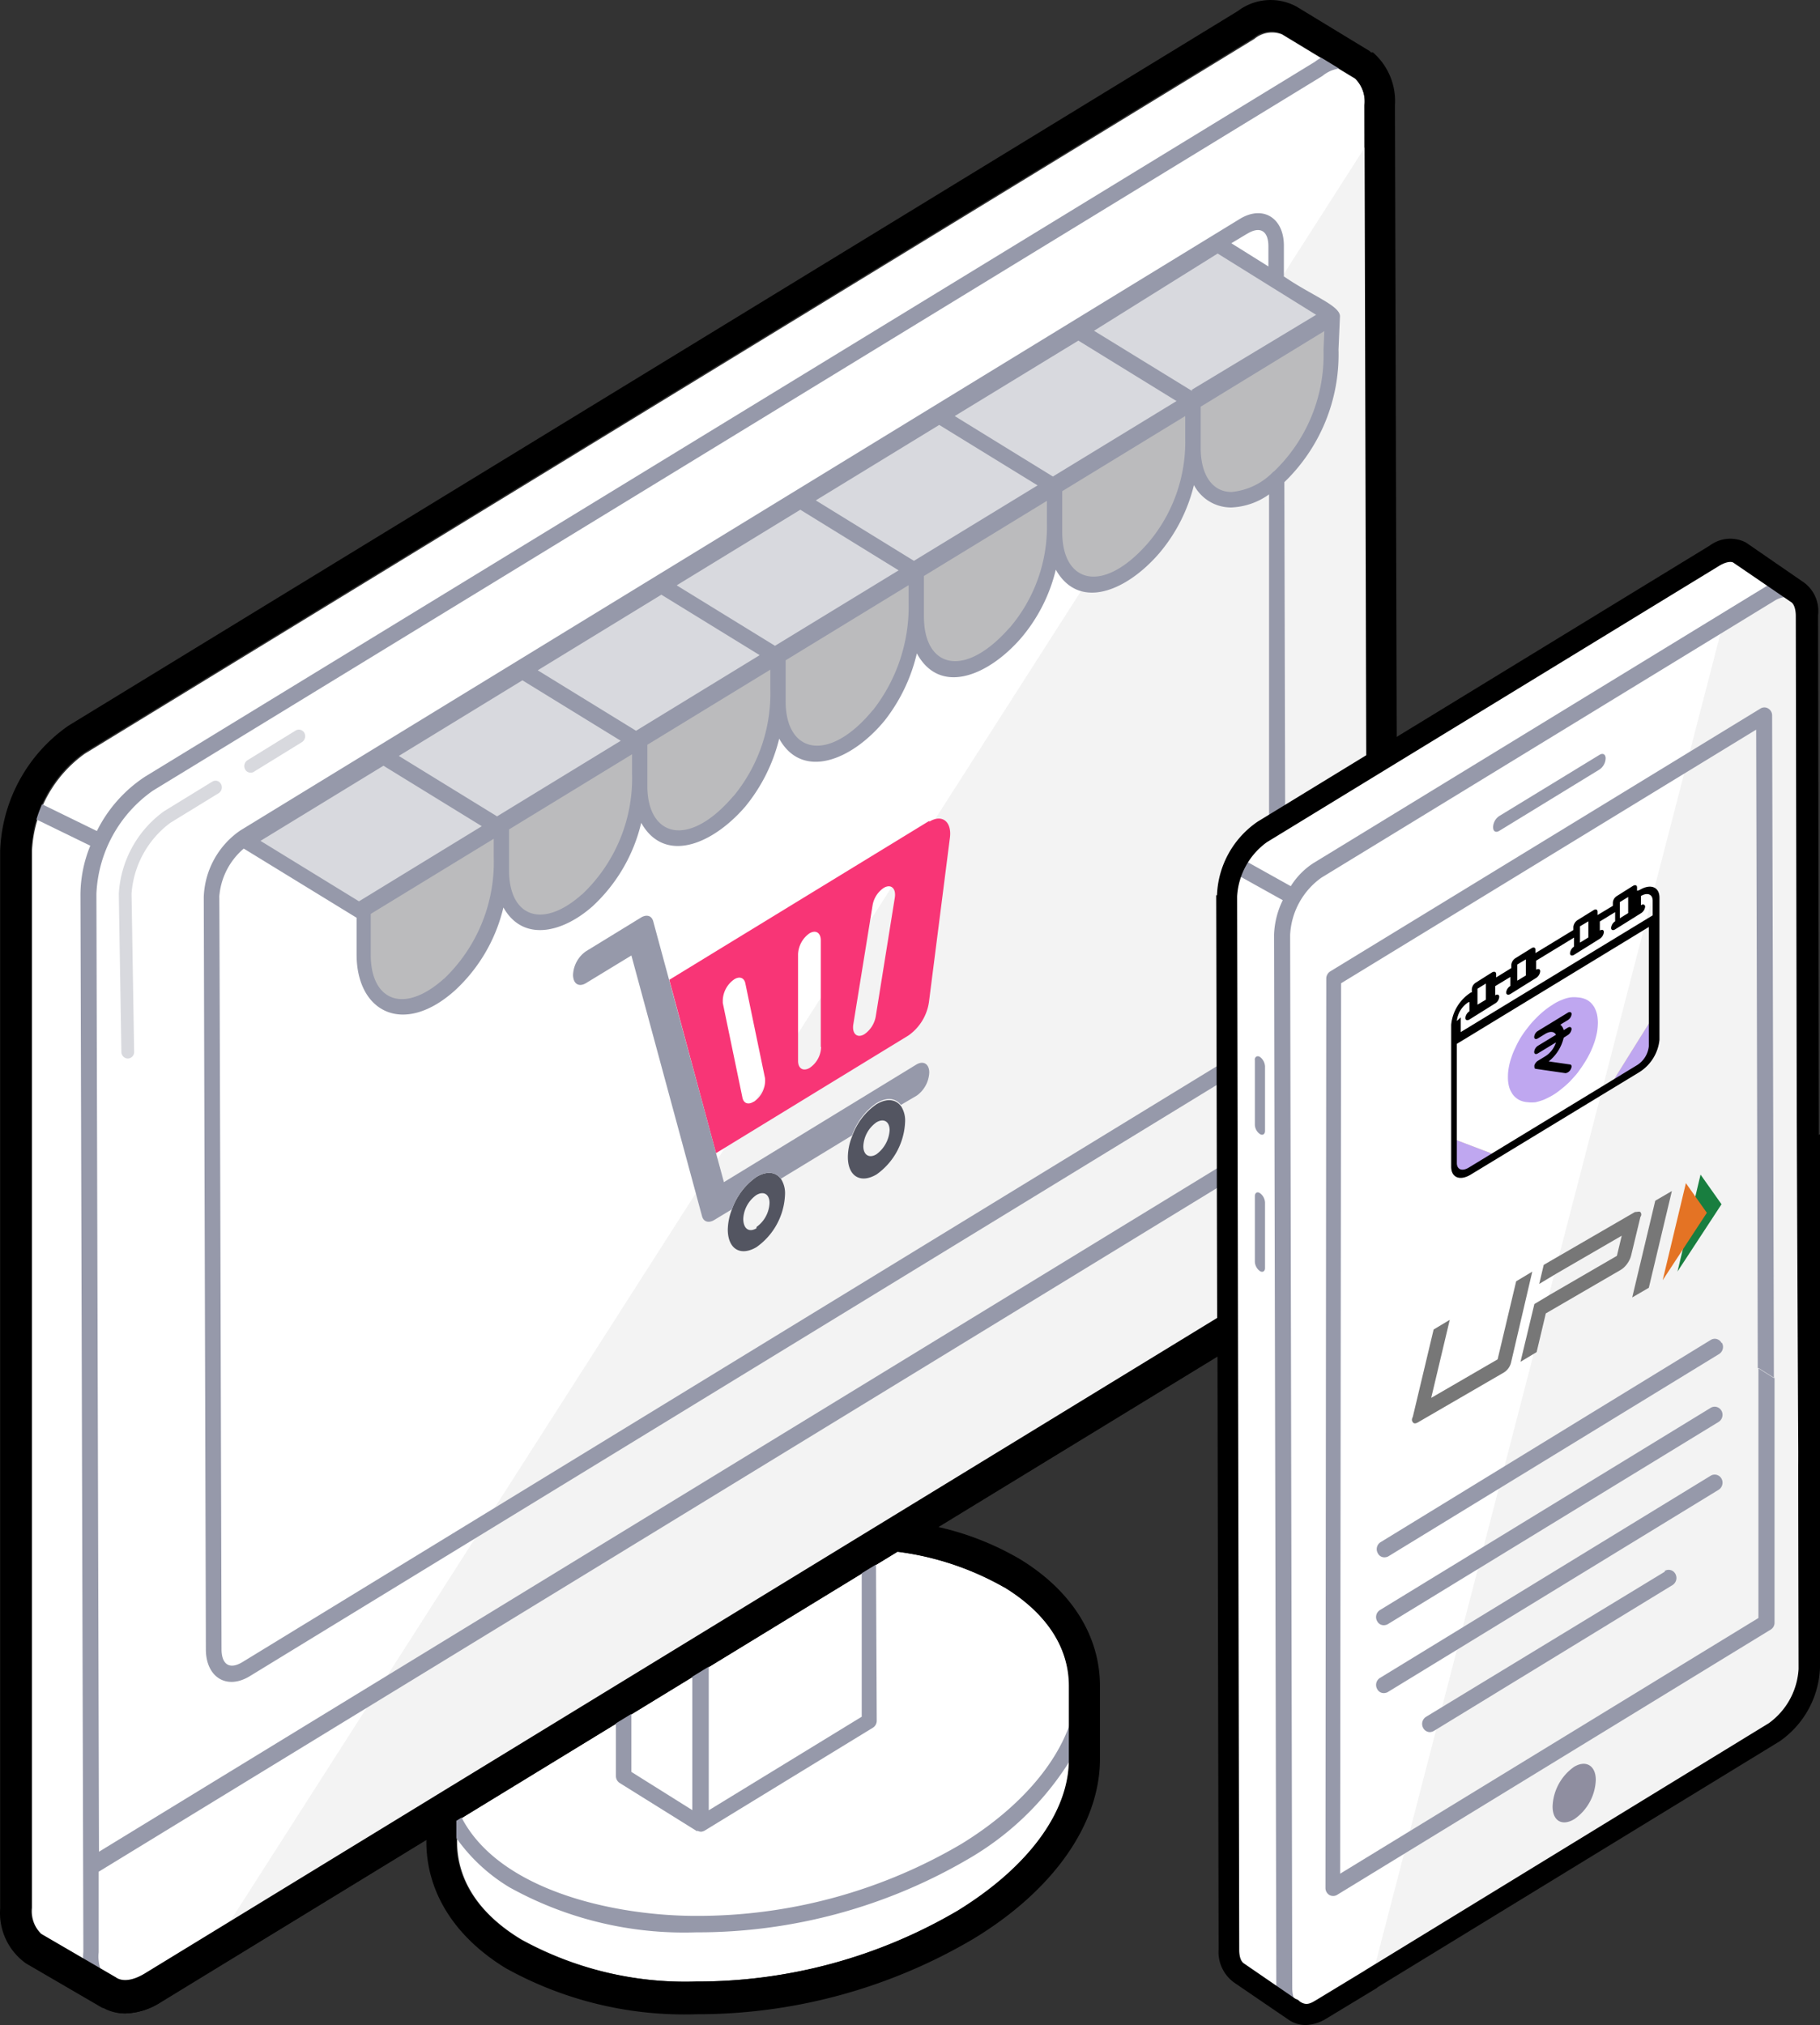
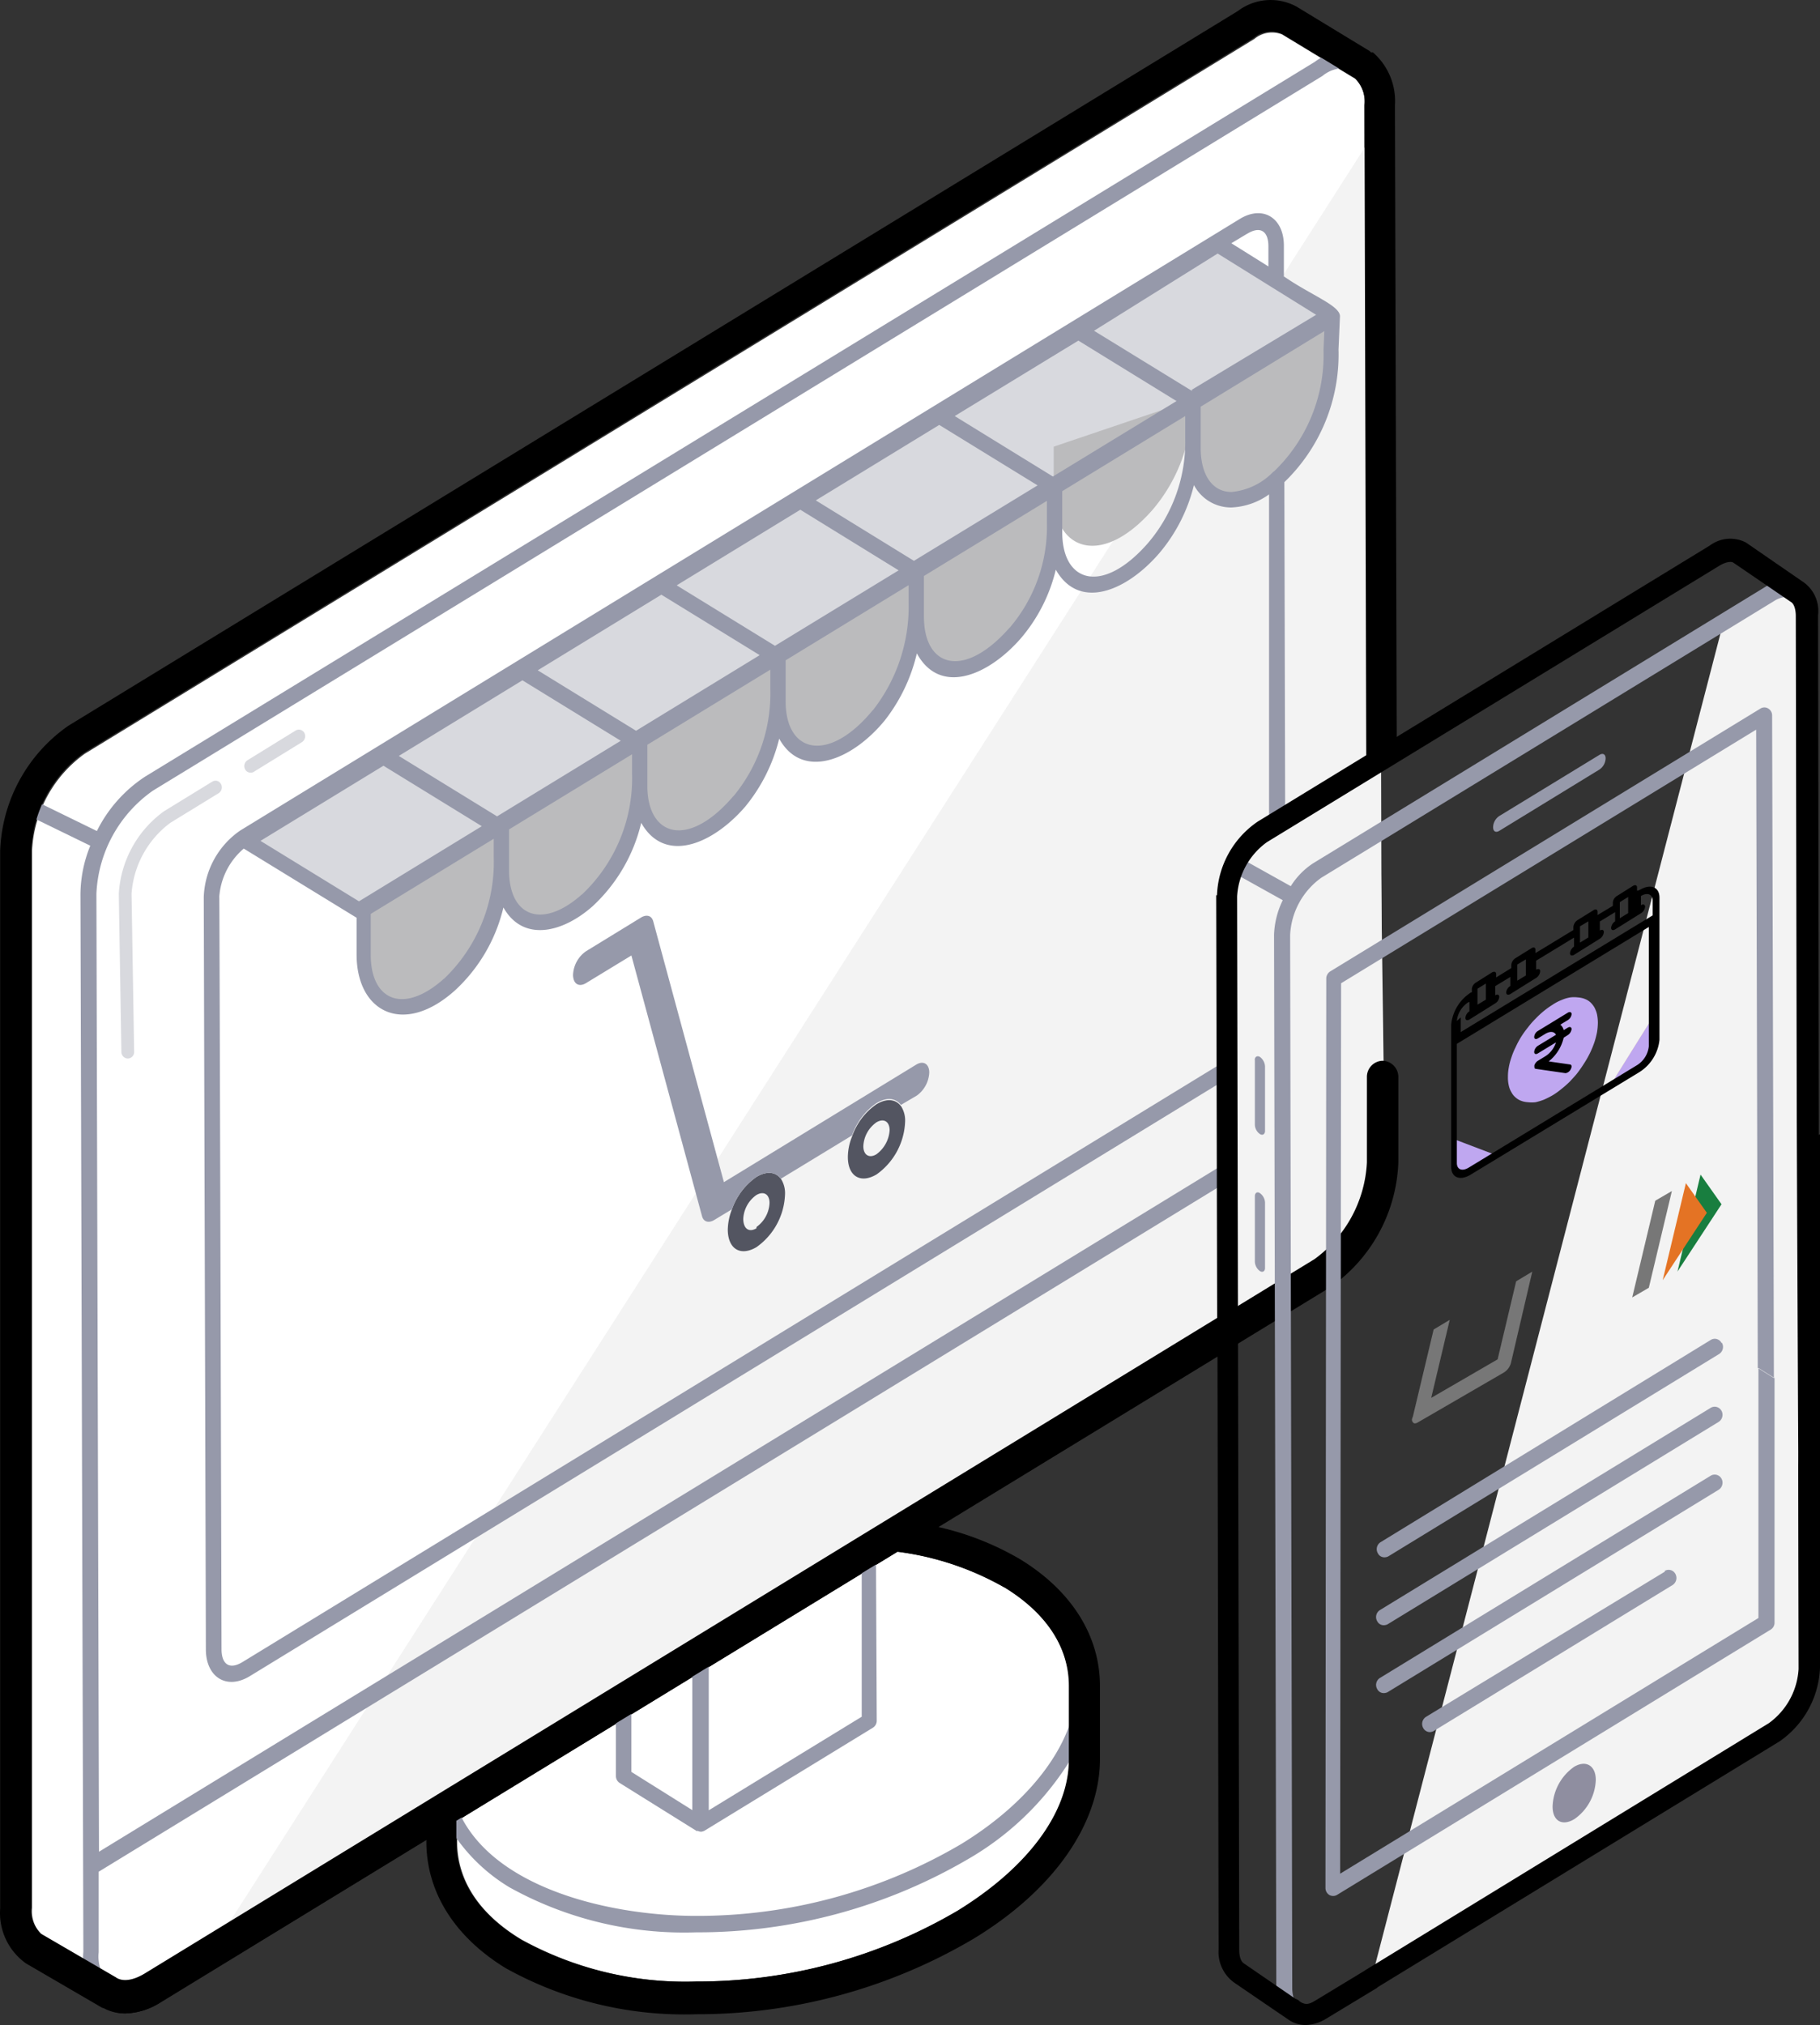
<svg xmlns="http://www.w3.org/2000/svg" width="431.306" height="479.797" viewBox="0 0 431.306 479.797">
  <rect x="0" y="0" width="431.306" height="479.797" fill="#333333" stroke="none" />
  <g id="Group_7714" data-name="Group 7714" transform="translate(2388.631 -7091.807)">
    <path id="Path_51228" data-name="Path 51228" d="M380.426,1162.2a128.019,128.019,0,0,1,34.035,4.814L304.3,1234.319c-.267-4.2-.306-8.365-.306-12.224,0-33.08,34.379-59.9,76.4-59.9Zm59.858,21.888a68.761,68.761,0,0,0-25.364-8.442L310.56,1239.4v4.927c0,9.168,5.233,17.19,15.279,23.225a80.74,80.74,0,0,0,41.522,9.932,121.891,121.891,0,0,0,62.073-16.846c16.578-10.238,26.166-23.263,26.281-35.754v-17.419c-.191-9.167-5.462-17.265-15.47-23.377Z" transform="translate(-2590.856 6283.807)" fill="#fff" fill-rule="evenodd" />
    <path id="Path_51229" data-name="Path 51229" d="M598.945,1246.744v16.54l1.07,80.217-14.325,21.277-20.551,12.606-.191-101.57a17.036,17.036,0,0,1,7.067-12.835l26.739-16.426Zm-38.963,29.146a22.077,22.077,0,0,1,9.626-17.456l25.746-15.739h0l-.229-153.979a7.641,7.641,0,0,0-2.139-6.226h0l-17.38-10.543a6.494,6.494,0,0,0-6.57,1.069L291.9,1242.351a30.025,30.025,0,0,0-12.529,22.92v250.545a7.639,7.639,0,0,0,2.33,6.379l17.648,10.275h0c1.566,1.146,4.087.84,6.914-.879L560.4,1376.275h0Z" transform="translate(-2660.401 6028.018)" fill="#fff" fill-rule="evenodd" />
    <path id="Path_51230" data-name="Path 51230" d="M568.218,1325.12a31.706,31.706,0,0,1-14.286,24.256L290.36,1510.422,567.53,1077.21Z" transform="translate(-2629.291 6044.145)" fill="#f3f3f3" fill-rule="evenodd" />
    <path id="Path_51231" data-name="Path 51231" d="M286.821,1192.653a1.566,1.566,0,0,1-1.49-1.528l-.611-37.474a25.935,25.935,0,0,1,10.734-19.6l11.46-7.029a1.452,1.452,0,0,1,2.025.611,1.642,1.642,0,0,1-.535,2.139l-11.459,7.029a22.921,22.921,0,0,0-9.206,16.808l.611,37.435a1.529,1.529,0,0,1-1.49,1.605Zm29.146-67.726a1.452,1.452,0,0,1-1.3-.764,1.643,1.643,0,0,1,.535-2.177l11.46-7.067a1.49,1.49,0,0,1,2.025.573,1.68,1.68,0,0,1-.535,2.177l-11.46,7.067A1.3,1.3,0,0,1,315.967,1124.927Z" transform="translate(-2645.195 6149.95)" fill="#d8d9de" fill-rule="evenodd" />
    <path id="Path_51232" data-name="Path 51232" d="M291.015,1360.987a10.466,10.466,0,0,1-6.417-2.14,3.82,3.82,0,0,1-.84-5.385,3.475,3.475,0,0,1,5.081-.879c1.528,1.146,4.011.8,6.876-.917l277.17-169.373a30.177,30.177,0,0,0,12.453-22.919V1139.09a3.82,3.82,0,0,1,3.629-3.82h0a3.82,3.82,0,0,1,3.82,3.82v20.284A37.741,37.741,0,0,1,576.7,1188.9L299.5,1358.274A16.088,16.088,0,0,1,291.015,1360.987Z" transform="translate(-2650.039 6207.867)" fill-rule="evenodd" />
    <path id="Path_51233" data-name="Path 51233" d="M1919.61,1231.722l27.083,16.655,32.889-20.093-27.121-16.654Z" transform="translate(-4250.442 6059.121)" fill="#d8d9de" fill-rule="evenodd" />
    <path id="Path_51234" data-name="Path 51234" d="M1945.46,1215.951l27.083,16.693,32.965-20.131-27.121-16.693Z" transform="translate(-4177.549 6014.539)" fill="#d8d9de" fill-rule="evenodd" />
    <path id="Path_51235" data-name="Path 51235" d="M1962.7,1205.411l27.121,16.693,32.927-20.131-27.121-16.693Z" transform="translate(-4128.934 5984.817)" fill="#d8d9de" fill-rule="evenodd" />
    <path id="Path_51236" data-name="Path 51236" d="M1954.08,1210.68l27.121,16.693,32.927-20.13-27.121-16.693Z" transform="translate(-4153.242 5999.678)" fill="#d8d9de" fill-rule="evenodd" />
    <path id="Path_51237" data-name="Path 51237" d="M1936.84,1221.221l27.083,16.655,32.927-20.093-27.083-16.693Z" transform="translate(-4201.856 6029.399)" fill="#d8d9de" fill-rule="evenodd" />
    <path id="Path_51238" data-name="Path 51238" d="M1928.21,1226.491l27.121,16.654,32.927-20.131-27.083-16.655Z" transform="translate(-4226.191 6044.26)" fill="#d8d9de" fill-rule="evenodd" />
    <path id="Path_51239" data-name="Path 51239" d="M341.194,1115.26v7.907A40.338,40.338,0,0,1,328.7,1153.5c-10.734,9.549-20.245,5.31-20.283-7.1v-11.116Z" transform="translate(-2578.364 6151.441)" fill="#bbbbbd" fill-rule="evenodd" />
    <path id="Path_51240" data-name="Path 51240" d="M332.585,1150.108v7.869a40.376,40.376,0,0,1-12.453,30.33c-10.925,9.817-20.284,5.042-20.322-7.029v-11.154l32.775-20.016ZM398.134,1110v8.365a40.377,40.377,0,0,1-9.206,26.434c-12.071,14.171-23.53,9.779-23.569-3.629v-11.116Z" transform="translate(-2602.643 6136.609)" fill="#bbbbbd" fill-rule="evenodd" />
    <path id="Path_51241" data-name="Path 51241" d="M358.324,1104.77v7.64a41.789,41.789,0,0,1-8.939,26.738c-11.651,14.134-23.8,10.7-23.836-3.284v-11.116Z" transform="translate(-2530.06 6121.861)" fill="#bbbbbd" fill-rule="evenodd" />
    <path id="Path_51242" data-name="Path 51242" d="M366.876,1099.52v8.976a39,39,0,0,1-9.32,26.052c-12.185,13.866-23.378,9.473-23.416-3.82v-11.116Z" transform="translate(-2505.837 6107.057)" fill="#bbbbbd" fill-rule="evenodd" />
-     <path id="Path_51243" data-name="Path 51243" d="M375.456,1094.28v8.977a39,39,0,0,1-9.32,26.052c-12.185,13.865-23.378,9.473-23.416-3.821v-11.154Z" transform="translate(-2481.642 6092.281)" fill="#bbbbbd" fill-rule="evenodd" />
+     <path id="Path_51243" data-name="Path 51243" d="M375.456,1094.28a39,39,0,0,1-9.32,26.052c-12.185,13.865-23.378,9.473-23.416-3.821v-11.154Z" transform="translate(-2481.642 6092.281)" fill="#bbbbbd" fill-rule="evenodd" />
    <path id="Path_51244" data-name="Path 51244" d="M1971.35,1200.431l27.159,16.693,32.927-20.131-27.159-17.113Z" transform="translate(-4104.542 5969.59)" fill="#d8d9de" fill-rule="evenodd" />
    <path id="Path_51245" data-name="Path 51245" d="M384.392,1089.05l-.344,7.869a40.375,40.375,0,0,1-12.453,30.33c-10.772,9.626-20.207,5.271-20.245-7.067v-11.154Z" transform="translate(-2457.307 6077.533)" fill="#bbbbbd" fill-rule="evenodd" />
-     <path id="Path_51246" data-name="Path 51246" d="M491.482,1368.642a19.407,19.407,0,0,1-8.327,15.279l-13.981,8.557-81.631,49.888h0l-11.727,7.1a5.463,5.463,0,0,1-6.074.5l-.649-.535.306.306-12.988-8.862a6.264,6.264,0,0,1-2.407-5.653l-.535-249.552a19.635,19.635,0,0,1,8.327-15.279l107.338-65.549a5.615,5.615,0,0,1,5.883-.688l13.217,9.092a5.921,5.921,0,0,1,2.712,5.768l.458,213.683Z" transform="translate(-2451.329 6118.62)" fill="#fff" fill-rule="evenodd" />
    <path id="Path_51247" data-name="Path 51247" d="M466.244,1361.856a19.634,19.634,0,0,1-8.327,15.279l-95.5,58.406,83.235-320.869v-.267l11.8-7.181c4.584-2.789,8.327-.535,8.327,5Z" transform="translate(-2426.091 6125.406)" fill="#f3f3f3" fill-rule="evenodd" />
    <path id="Path_51248" data-name="Path 51248" d="M383.907,1182.673a11.8,11.8,0,0,1-5.042,9.283c-2.865,1.757-5.195.535-5.195-2.98a12,12,0,0,1,5.119-9.4C381.615,1177.9,383.907,1179.35,383.907,1182.673Z" transform="translate(-2394.367 6330.831)" fill="#8f8ea0" fill-rule="evenodd" />
    <path id="Path_51249" data-name="Path 51249" d="M442.272,1173.021a72.561,72.561,0,0,0-24.256-8.671,5.766,5.766,0,0,1-1.681.84,29.347,29.347,0,0,0-4.928,1.948,74.07,74.07,0,0,1,29.031,9.244c27.77,17,17.037,45.113-11.04,62.378a123.229,123.229,0,0,1-62.952,17.113c-21.315,0-51.95-7.22-57.642-28.611h0a20,20,0,0,1-.458-2.063l-4.087,2.559v10.467c0,11.192,6.341,21.239,17.953,28.305a84.765,84.765,0,0,0,44.2,10.657,127.128,127.128,0,0,0,64.938-17.609c18.374-11.46,28.955-26.166,28.993-40.682v-17.457h0c0-11.154-6.379-21.2-17.953-28.305Zm14.286,43.394c-.267.84,3.094,21.162-27.2,39.8a123.273,123.273,0,0,1-62.99,17.113,82.9,82.9,0,0,1-42.4-10.122c-19.1-11.689-15.7-26.739-16.082-28.42a41.785,41.785,0,0,0,14.324,14.324,85.3,85.3,0,0,0,44.234,10.658h0a127.089,127.089,0,0,0,64.938-17.648,69.027,69.027,0,0,0,25.173-25.632Z" transform="translate(-2590.095 6289.869)" fill="#9699aa" fill-rule="evenodd" />
    <path id="Path_51250" data-name="Path 51250" d="M565.8,1335.444l-267.85,163.681-.611-226.939a31.514,31.514,0,0,1,13.37-24.447l277.208-169.373a7.83,7.83,0,0,1,8.327-1.069,1.757,1.757,0,0,0,2.521-.688,2.024,2.024,0,0,0-.649-2.635,11.155,11.155,0,0,0-12.032,1.07l-277.17,169.334a32.886,32.886,0,0,0-11.46,12.911l-16.5-8.06a1.795,1.795,0,0,0-2.407.955,1.948,1.948,0,0,0,.879,2.559l16.464,8.022a31.014,31.014,0,0,0-2.33,11.459l.688,250.622a12.683,12.683,0,0,0,5.08,11.46,1.6,1.6,0,0,0,.917.267,1.832,1.832,0,0,0,1.566-.955,2.025,2.025,0,0,0-.649-2.636,9.014,9.014,0,0,1-3.285-8.021v-19.1L566.6,1339.608a6.723,6.723,0,0,1-.917-3.438v-.42ZM439.744,1494.313h0l-18.374-11.46a1.949,1.949,0,0,1-.917-1.68v-18.259a1.91,1.91,0,0,1,.917-1.642l18.068-11.078h0l39.918-24.409a1.679,1.679,0,0,1,1.8,0,1.947,1.947,0,0,1,.917,1.68l.191,40.6a1.949,1.949,0,0,1-.917,1.68l-39.918,24.409a2.131,2.131,0,0,1-.8.229h0a2.11,2.11,0,0,1-.917-.267Zm39-27.2-36.289,22.194V1453.1l36.251-22.156v36.174Zm-54.624,13.1v-16.005l14.439-8.862v33.921Z" transform="translate(-2663.124 6031.414)" fill="#9699aa" fill-rule="evenodd" />
    <path id="Path_51251" data-name="Path 51251" d="M545.96,1097.5v-7.1c0-6.608-5-9.7-10.5-6.3L298.623,1228.977a19.979,19.979,0,0,0-8.633,15.776c.687,244.166.458,159.976.5,178.2,0,6.646,4.966,9.741,10.466,6.341l232.21-141.947v-4.431L299.2,1425.967c-3.132,1.91-5,.573-5-3.056-.5-187.174-.535-180.642-.535-178.2a16.539,16.539,0,0,1,5.806-11.46l26.739,16.388v8.71c0,13.675,11.154,19.443,23.339,8.48A38.889,38.889,0,0,0,361,1247.2c4.7,8.327,14.134,5.959,21.2-.344a39.229,39.229,0,0,0,11.46-19.711c5.5,9.779,16.807,5.234,24.638-3.82a40.607,40.607,0,0,0,8.06-16.12c5.424,9.817,17.151,5.233,24.982-4.278a40.832,40.832,0,0,0,7.64-15.929c5.462,10.046,16.846,5.348,24.6-3.515a39,39,0,0,0,8.327-16.311c5.539,9.779,16.769,5.042,24.447-3.82a39.342,39.342,0,0,0,8.289-16.234,9.931,9.931,0,0,0,8.862,5.31,16.5,16.5,0,0,0,8.938-3.094v78.575a21.983,21.983,0,0,1,3.82-2.215l-.191-79.262a42.015,42.015,0,0,0,12.835-31.437l.344-7.869h0c0-2.56-6.838-4.966-13.331-9.473Zm-91.295,69.828-29.3,17.877-23.3-14.325,29.3-17.915,23.3,14.363Zm-19.634-16.578,29.26-17.877,23.3,14.325-29.3,17.877Zm-13.293,36.671-29.3,17.915-23.3-14.325,29.3-17.915Zm-62.226,38.2-23.3-14.325,29.3-17.915,23.3,14.325-29.26,17.877Zm137.745-112.725,23.263,14.324-29.3,17.877-23.263-14.325Zm27.045,11.994-23.339-14.324,29.3-18.3,23.34,14.516-29.528,17.8Zm12.988-37.32c3.056-1.872,5-.65,5,2.98v4.775l-8.786-5.5,3.82-2.292ZM332.581,1213.621l23.3,14.325-29.107,17.8h0l-23.339-14.325,29.26-17.877Zm14.325,50.461c-9.55,8.556-17.3,5.156-17.342-5.539v-9.817l29.146-17.8v4.354a38.2,38.2,0,0,1-11.765,28.8Zm32.7-19.978c-9.4,8.365-17.228,5.272-17.266-5.615v-9.779l29.146-17.8v4.355a37.9,37.9,0,0,1-11.842,28.84Zm35.907-23.3c-10.7,12.568-20.36,9.588-20.4-2.33v-9.817l29.146-17.8v4.813a38.2,38.2,0,0,1-8.709,25.135Zm33-20.322c-10.314,12.53-20.589,10.352-20.627-2.062v-9.779l29.146-17.8v4.24a39.764,39.764,0,0,1-8.48,25.4Zm32.431-19.558c-10.772,12.262-20.245,9.4-20.283-2.521v-3.361h0v-6.38l29.146-17.8v5.386a36.861,36.861,0,0,1-8.862,24.714Zm32.774-20.016c-10.734,12.262-20.245,9.359-20.283-2.521v-9.817l29.146-17.8v5.425A36.9,36.9,0,0,1,513.72,1160.907Zm29.757-16.96a15.772,15.772,0,0,1-9.932,4.813c-4.507,0-7.3-4.011-7.3-10.428v-9.779l29.3-17.915-.191,4.47a38.2,38.2,0,0,1-11.8,28.84Zm12.529,120.059a2.024,2.024,0,0,1,.917-1.642l101.991-62.3a1.757,1.757,0,0,1,1.834,0,1.911,1.911,0,0,1,.917,1.643l.42,157-3.82-2.407-.382-151.229-98.362,60.086-.229,210.972,99.126-60.583v-59.246l3.82,2.407v57.948a1.91,1.91,0,0,1-.917,1.643l-102.793,62.875a1.761,1.761,0,0,1-.879.229,1.833,1.833,0,0,1-.917-.229,1.949,1.949,0,0,1-.917-1.681Z" transform="translate(-2630.334 6059.613)" fill="#9699aa" fill-rule="evenodd" />
    <path id="Path_51252" data-name="Path 51252" d="M492.885,1293.522a10.232,10.232,0,0,1-3.82,1.451v68.262a17.684,17.684,0,0,1-7.372,13.522l-95.5,58.407a1.034,1.034,0,0,0-.306.267l-11.46,6.952a5.577,5.577,0,0,1-2.827.917c-2.483,0-2.789-3.018-2.789-4.316l-.5-249.514a17.726,17.726,0,0,1,7.372-13.523l107.338-65.587a5.88,5.88,0,0,1,2.865-.955c2.483,0,2.75,2.98,2.75,4.278l.267,121.778,3.514,1.948h0l-.267-123.8c0-4.851-2.6-8.136-6.417-8.136a9.173,9.173,0,0,0-4.66,1.452l-107.377,65.626a17.641,17.641,0,0,0-5.233,5.385L356.21,1171.1a1.833,1.833,0,0,0-2.483.8,2.023,2.023,0,0,0,.764,2.634l12.071,6.724a20.21,20.21,0,0,0-2.063,8.175l.535,249.514c0,4.851,2.636,8.136,6.417,8.136a8.821,8.821,0,0,0,4.66-1.452l11.727-7.142a.37.37,0,0,0,.306-.229l95.5-58.215a21.659,21.659,0,0,0,9.168-16.884Z" transform="translate(-2451.204 6123.835)" fill="#9699aa" fill-rule="evenodd" />
    <path id="Path_51253" data-name="Path 51253" d="M436.859,1119.955a3.322,3.322,0,0,0,1.49-2.674c0-.955-.65-1.337-1.49-.8l-23.721,14.478a3.284,3.284,0,0,0-1.452,2.635c0,.993.611,1.375,1.452.879Zm28.955,135.835a1.8,1.8,0,0,0-2.521-.725L385.023,1303a1.947,1.947,0,0,0-.65,2.635,1.718,1.718,0,0,0,1.566.956,2.028,2.028,0,0,0,.917-.229l78.384-47.939a1.987,1.987,0,0,0,.688-2.636Zm0,16.082a1.987,1.987,0,0,1-.688,2.635L386.7,1322.447a2.028,2.028,0,0,1-.917.23,1.719,1.719,0,0,1-1.566-.955,1.949,1.949,0,0,1,.649-2.636l78.422-47.939a1.834,1.834,0,0,1,2.521.726Zm0,16.081a1.986,1.986,0,0,1-.688,2.636l-78.422,47.94a2.021,2.021,0,0,1-.917.23,1.719,1.719,0,0,1-1.566-.956,1.948,1.948,0,0,1,.649-2.635l78.422-47.94a1.834,1.834,0,0,1,2.521.726Zm-13.446,22.041L395.8,1344.373a1.986,1.986,0,0,0-.688,2.636,1.8,1.8,0,0,0,1.6.993,2.108,2.108,0,0,0,.917-.267l56.572-34.57a1.986,1.986,0,0,0,.688-2.635,1.8,1.8,0,0,0-2.521-.725Zm-97.139-121.4v15.547a2.788,2.788,0,0,0,1.222,2.177c.649.382,1.184,0,1.184-.764v-15.279a2.98,2.98,0,0,0-1.222-2.254c-.649-.382-1.222,0-1.222.764Zm0,32.431v15.585a2.9,2.9,0,0,0,1.222,2.177c.65.382,1.184,0,1.184-.726v-15.547a2.9,2.9,0,0,0-1.222-2.216c-.611-.42-1.184-.076-1.184.727Z" transform="translate(-2446.479 6154.195)" fill="#9699aa" fill-rule="evenodd" />
    <path id="Path_51254" data-name="Path 51254" d="M708.387,1338.377l-.191-123.153a8.366,8.366,0,0,0-3.82-8.06L691.083,1198a8.061,8.061,0,0,0-8.48.689l-74.259,45.379-.42-149.625a15.28,15.28,0,0,0-5.233-12.567h-.459l-.306-.306-17.342-10.543a12.873,12.873,0,0,0-13.9,1.069L293.549,1241.428a37.74,37.74,0,0,0-16.158,29.566v250.621a14.668,14.668,0,0,0,6.074,13.026l18.106,10.543h.535a10.622,10.622,0,0,0,4.966,1.337,16.347,16.347,0,0,0,8.327-2.6l62.99-38.5v.382c0,11.956,6.685,22.576,18.794,29.986a87.169,87.169,0,0,0,45.189,10.924,128.8,128.8,0,0,0,65.74-17.916c18.87-11.459,29.795-27.082,29.91-42.362v-17.457c0-11.918-6.723-22.614-18.908-30.062a67.741,67.741,0,0,0-19.367-7.639l66.122-40.377.267,140.457a8.9,8.9,0,0,0,3.82,7.945l12.988,8.862h0a7.222,7.222,0,0,0,3.82,1.108,9.938,9.938,0,0,0,4.966-1.567l11.727-7.1a1.33,1.33,0,0,0,.382-.306l95.191-58.214a22.269,22.269,0,0,0,9.626-17.457v-126.4ZM515.369,1445.562c9.97,6.112,15.28,14.21,15.28,23.378v17.419c0,12.491-9.7,25.517-26.281,35.754a121.886,121.886,0,0,1-62.073,16.846,80.741,80.741,0,0,1-41.522-9.932c-9.932-6.035-15.279-14.057-15.279-23.225v-4.927l104.435-63.755a68.759,68.759,0,0,1,25.364,8.442Zm50.193-163.987.229,100.157h0L311.655,1537.048c-2.827,1.719-5.348,2.025-6.914.879h0l-17.648-10.275a7.64,7.64,0,0,1-2.33-6.38V1270.726a30.025,30.025,0,0,1,12.529-22.92l277.132-169.334a6.494,6.494,0,0,1,6.57-1.07l17.38,10.543h0a7.639,7.639,0,0,1,2.33,6.455l.42,154.017h0l-25.746,15.738a22.079,22.079,0,0,0-9.626,17.457Zm138.012,183.354a17.037,17.037,0,0,1-7.067,12.835l-95.5,58.444-.344.229-11.46,6.952c-1.413.84-2.33,1.3-3.82.306a1.986,1.986,0,0,0-.993-.611l-12.185-8.365c-.764-.458-1.184-1.6-1.184-3.285l-.5-249.59a17.035,17.035,0,0,1,7.067-12.835l107.3-65.549c1.986-1.146,3.018-.84,3.209-.688l13.6,9.282c.993.534,1.222,2.292,1.222,3.323l.229,119.982C703.842,1498.429,703.307,1342.96,703.574,1464.929Z" transform="translate(-2665.98 6022.332)" fill-rule="evenodd" />
    <path id="Path_51255" data-name="Path 51255" d="M363.525,1139.074a6.342,6.342,0,0,1,.993,3.82,16.082,16.082,0,0,1-6.761,12.415c-3.82,2.254-6.8.42-6.8-4.125a13.1,13.1,0,0,1,.993-4.851,15.28,15.28,0,0,1,5.768-7.64c2.445-1.49,4.584-1.222,5.806.42Zm-5.806,11.46a7.64,7.64,0,0,0,3.132-5.691c0-2.1-1.413-2.9-3.132-1.872a7.3,7.3,0,0,0-3.094,5.653C354.625,1150.725,356.038,1151.565,357.719,1150.534Zm-22.652,5.768a6.341,6.341,0,0,1,.993,3.82,16,16,0,0,1-6.761,12.414c-3.82,2.254-6.761.421-6.8-4.125a13.944,13.944,0,0,1,.993-4.851,15.7,15.7,0,0,1,5.768-7.64c2.445-1.49,4.622-1.222,5.806.42Zm-5.768,11.46a7.373,7.373,0,0,0,3.094-5.692c0-2.1-1.413-2.9-3.132-1.871a7.337,7.337,0,0,0-3.094,5.654c.038,2.406,1.413,3.247,3.132,2.215Z" transform="translate(-2538.66 6214.758)" fill="#535561" fill-rule="evenodd" />
-     <path id="Path_51256" data-name="Path 51256" d="M380.484,1120.981c3.056-1.872,5.386,0,4.889,3.82l-4.966,38.924a11.726,11.726,0,0,1-4.851,7.907l-45.609,27.886-11.078-41.064,61.615-37.664Zm-8.175,18.068c.382-2.292-.917-3.4-2.636-2.368a6.226,6.226,0,0,0-2.636,4.2l-4.546,28.076c-.382,2.253.917,3.438,2.636,2.369a6.456,6.456,0,0,0,2.674-4.2Zm-33.386,48.283a6.073,6.073,0,0,0,2.636-5.577l-4.66-22.461c-.267-1.337-1.375-1.757-2.636-.955a6.3,6.3,0,0,0-2.712,4.928v.649l4.66,22.461c.267,1.337,1.375,1.757,2.636.955Zm15.853-12.987V1149.1c0-1.833-1.222-2.559-2.712-1.642h0a6.376,6.376,0,0,0-2.674,4.927v25.288c0,1.833,1.26,2.521,2.75,1.643h0a6.148,6.148,0,0,0,2.712-4.966Z" transform="translate(-2548.896 6165.507)" fill="#f83576" fill-rule="evenodd" />
    <path id="Path_51257" data-name="Path 51257" d="M315.994,1142.224l10.734-6.532,16.731,61.729c.344,1.375,1.566,1.757,2.941.917l4.164-2.521a15.7,15.7,0,0,1,5.768-7.64c2.445-1.49,4.622-1.222,5.806.42l16.884-10.275a15.282,15.282,0,0,1,5.768-7.64c2.445-1.49,4.584-1.222,5.806.42l3.82-2.253a7.145,7.145,0,0,0,2.9-5.424c0-2.063-1.413-2.9-3.094-1.872L348.654,1189.4l-16.731-61.729c-.344-1.413-1.566-1.8-2.941-.955l-13.026,7.983a7.181,7.181,0,0,0-3.056,5.615C312.938,1142.454,314.313,1143.256,315.994,1142.224Z" transform="translate(-2565.731 6182.5)" fill="#9699aa" fill-rule="evenodd" />
-     <path id="Path_51258" data-name="Path 51258" d="M367.48,1146.3c0,2.063,1.681,2.712,3.82,1.452l6.3-3.82-10.046-3.82Z" transform="translate(-2411.822 6221.516)" fill="#fff49a" fill-rule="evenodd" />
    <path id="Path_51259" data-name="Path 51259" d="M377.27,1148.688l6.265-3.82a8.137,8.137,0,0,0,3.82-6.035v-6.3Z" transform="translate(-2384.216 6200.141)" fill="#fff49a" fill-rule="evenodd" />
    <path id="Path_51260" data-name="Path 51260" d="M367.48,1146.3c0,2.063,1.681,2.712,3.82,1.452l6.3-3.82-10.046-3.82Z" transform="translate(-2411.822 6221.516)" fill="#bfa7f0" fill-rule="evenodd" />
    <path id="Path_51261" data-name="Path 51261" d="M377.27,1148.688l6.265-3.82a8.137,8.137,0,0,0,3.82-6.035v-6.3Z" transform="translate(-2384.216 6200.141)" fill="#bfa7f0" fill-rule="evenodd" />
    <path id="Path_51262" data-name="Path 51262" d="M381.559,1133.062a10.617,10.617,0,0,1,2.063-1.07,8.714,8.714,0,0,1,2.025-.612,7.621,7.621,0,0,1,1.834,0,5.463,5.463,0,0,1,1.6.344,4.321,4.321,0,0,1,1.337.8,5.329,5.329,0,0,1,.993,1.26,6.953,6.953,0,0,1,.611,1.642,10.551,10.551,0,0,1,.191,1.949,15.281,15.281,0,0,1-.191,2.215,19.652,19.652,0,0,1-.611,2.368,22.255,22.255,0,0,1-2.33,4.852c-.5.8-1.031,1.566-1.6,2.33s-1.222,1.413-1.834,2.1a22.01,22.01,0,0,1-2.025,1.8,17.394,17.394,0,0,1-2.063,1.489,21.973,21.973,0,0,1-2.1,1.07,14.555,14.555,0,0,1-1.986.611,7.667,7.667,0,0,1-1.834,0,5.435,5.435,0,0,1-1.642-.344,4.138,4.138,0,0,1-1.3-.8,4.051,4.051,0,0,1-.993-1.26,5.007,5.007,0,0,1-.611-1.6,8.025,8.025,0,0,1-.191-1.948,11.08,11.08,0,0,1,.191-2.215,14.423,14.423,0,0,1,.611-2.369,16.427,16.427,0,0,1,.993-2.444,21.417,21.417,0,0,1,1.3-2.445,22.968,22.968,0,0,1,1.643-2.292,19.489,19.489,0,0,1,1.834-2.1,22.241,22.241,0,0,1,1.986-1.834,18.756,18.756,0,0,1,2.1-1.489Z" transform="translate(-2402.18 6196.744)" fill="#bfa7f0" fill-rule="evenodd" />
    <path id="Path_51263" data-name="Path 51263" d="M411.423,1125.719h0v-.8c0-.535-.42-.688-.955-.382l-3.82,2.406a1.987,1.987,0,0,0-.955,1.528v.8l-3.629,2.177v-.764c0-.535-.42-.725-.955-.382l-3.82,2.368a2.252,2.252,0,0,0-.955,1.566V1135l-8.977,5.463v-.764c0-.535-.42-.726-.955-.382l-3.82,2.369a2.1,2.1,0,0,0-.955,1.566v.764l-3.591,2.215v-.8c0-.535-.458-.688-.993-.382l-3.82,2.407a2.064,2.064,0,0,0-.955,1.528v.8h-.191a10.237,10.237,0,0,0-4.7,7.64v33.654c0,2.6,2.1,3.438,4.7,1.833L412,1168.655a10.278,10.278,0,0,0,4.737-7.64v-33.654c0-2.6-2.139-3.4-4.737-1.833Zm-4.087,2.674,1.986-1.222v3.82l-1.986,1.222Zm-9.435,5.73,1.986-1.184v3.82l-1.986,1.222v-3.82Zm-14.859,9.053,2.025-1.222v3.82L383.041,1147Zm-9.435,5.73,1.986-1.222v3.82l-1.986,1.184v-3.82Zm-4.889,7.64a6,6,0,0,1,2.789-4.469h.191v2.177h0a2.1,2.1,0,0,0-.955,1.567c0,.534.42.688.955.382l6.112-3.82a1.988,1.988,0,0,0,.955-1.528c0-.535-.42-.726-.955-.382h0v-2.177l3.591-2.177v2.139h0a2.024,2.024,0,0,0-.993,1.528c0,.535.458.688.993.382l6.112-3.82a2.1,2.1,0,0,0,.955-1.567c0-.535-.42-.687-.955-.382h0v-2.139l8.977-5.463v2.139h0a2.1,2.1,0,0,0-.955,1.567c0,.534.42.687.955.381l6.112-3.82a2.1,2.1,0,0,0,.955-1.566c0-.535-.42-.688-.955-.382h0v-2.139l3.629-2.215v2.177h0a2.062,2.062,0,0,0-.955,1.566c0,.5.42.688.955.344l6.112-3.82a2.1,2.1,0,0,0,.993-1.528c0-.534-.458-.725-.993-.382h0v-2.177h0c1.528-.917,2.788-.42,2.788,1.108v3.476l-45.495,27.656V1155.7Zm45.495,6a6,6,0,0,1-2.789,4.47l-39.918,24.294c-1.528.917-2.789.458-2.789-1.108v-28.229l45.495-27.694Z" transform="translate(-2412.104 6177.157)" fill-rule="evenodd" />
    <path id="Path_51264" data-name="Path 51264" d="M380.475,1134.163a1.909,1.909,0,0,0,.917-1.413c0-.5-.42-.65-.917-.344l-7.067,4.316a1.8,1.8,0,0,0-.879,1.413c0,.5.382.65.879.344l1.757-1.07c1.146-.688,2.139-.573,2.521.229l-4.278,2.6a1.909,1.909,0,0,0-.879,1.452c0,.5.382.649.879.344l4.278-2.6a6.034,6.034,0,0,1-2.521,3.285l-1.757,1.07a2.022,2.022,0,0,0-.841,1.108c0,.458,0,.763.306.8l7.1,1.031a1.673,1.673,0,0,0,1.222-.955c.306-.573.229-1.07-.191-1.108l-5.042-.726a10.085,10.085,0,0,0,3.552-5.615l.955-.611a1.985,1.985,0,0,0,.917-1.414c0-.5-.42-.649-.917-.343l-.955.573a2.365,2.365,0,0,0-.8-1.3Z" transform="translate(-2397.582 6199.348)" fill-rule="evenodd" />
    <path id="Path_51265" data-name="Path 51265" d="M2009.674,1261.579l-3.935,2.292,5.463-22.919,3.934-2.292Z" transform="translate(-4007.566 6135.341)" fill="#777" fill-rule="evenodd" />
-     <path id="Path_51266" data-name="Path 51266" d="M400.062,1144.713c-.267-.191-.688,0-1.261,0l-21.62,12.529-1.07,4.508,3.82-2.292h0l15.738-9.129-1.146,4.775-15.738,9.129h0l-3.82,2.292L371.68,1180.2l3.82-2.292,2.177-9.168,17.686-10.275a5.042,5.042,0,0,0,1.566-1.452,5.723,5.723,0,0,0,.955-1.948l2.215-9.206A.853.853,0,0,0,400.062,1144.713Z" transform="translate(-2399.979 6234.255)" fill="#777" fill-rule="evenodd" />
    <path id="Path_51267" data-name="Path 51267" d="M388.422,1169.932a3.819,3.819,0,0,1-1.719,2.33l-20.284,11.765c-.573.344-.993.382-1.261,0s-.306-.649,0-1.3l4.928-20.666,3.82-2.292-4.393,18.488,15.738-9.129,4.393-18.488,3.82-2.292Z" transform="translate(-2418.974 6244.751)" fill="#777" fill-rule="evenodd" />
    <path id="Path_51268" data-name="Path 51268" d="M2014.012,1237.64l4.966,7.028L2008.55,1260.6Z" transform="translate(-3999.643 6132.465)" fill="#187e3f" fill-rule="evenodd" />
    <path id="Path_51269" data-name="Path 51269" d="M2013.13,1238.17l4.966,7.028-10.466,15.967Z" transform="translate(-4002.237 6133.96)" fill="#e47324" fill-rule="evenodd" />
  </g>
</svg>